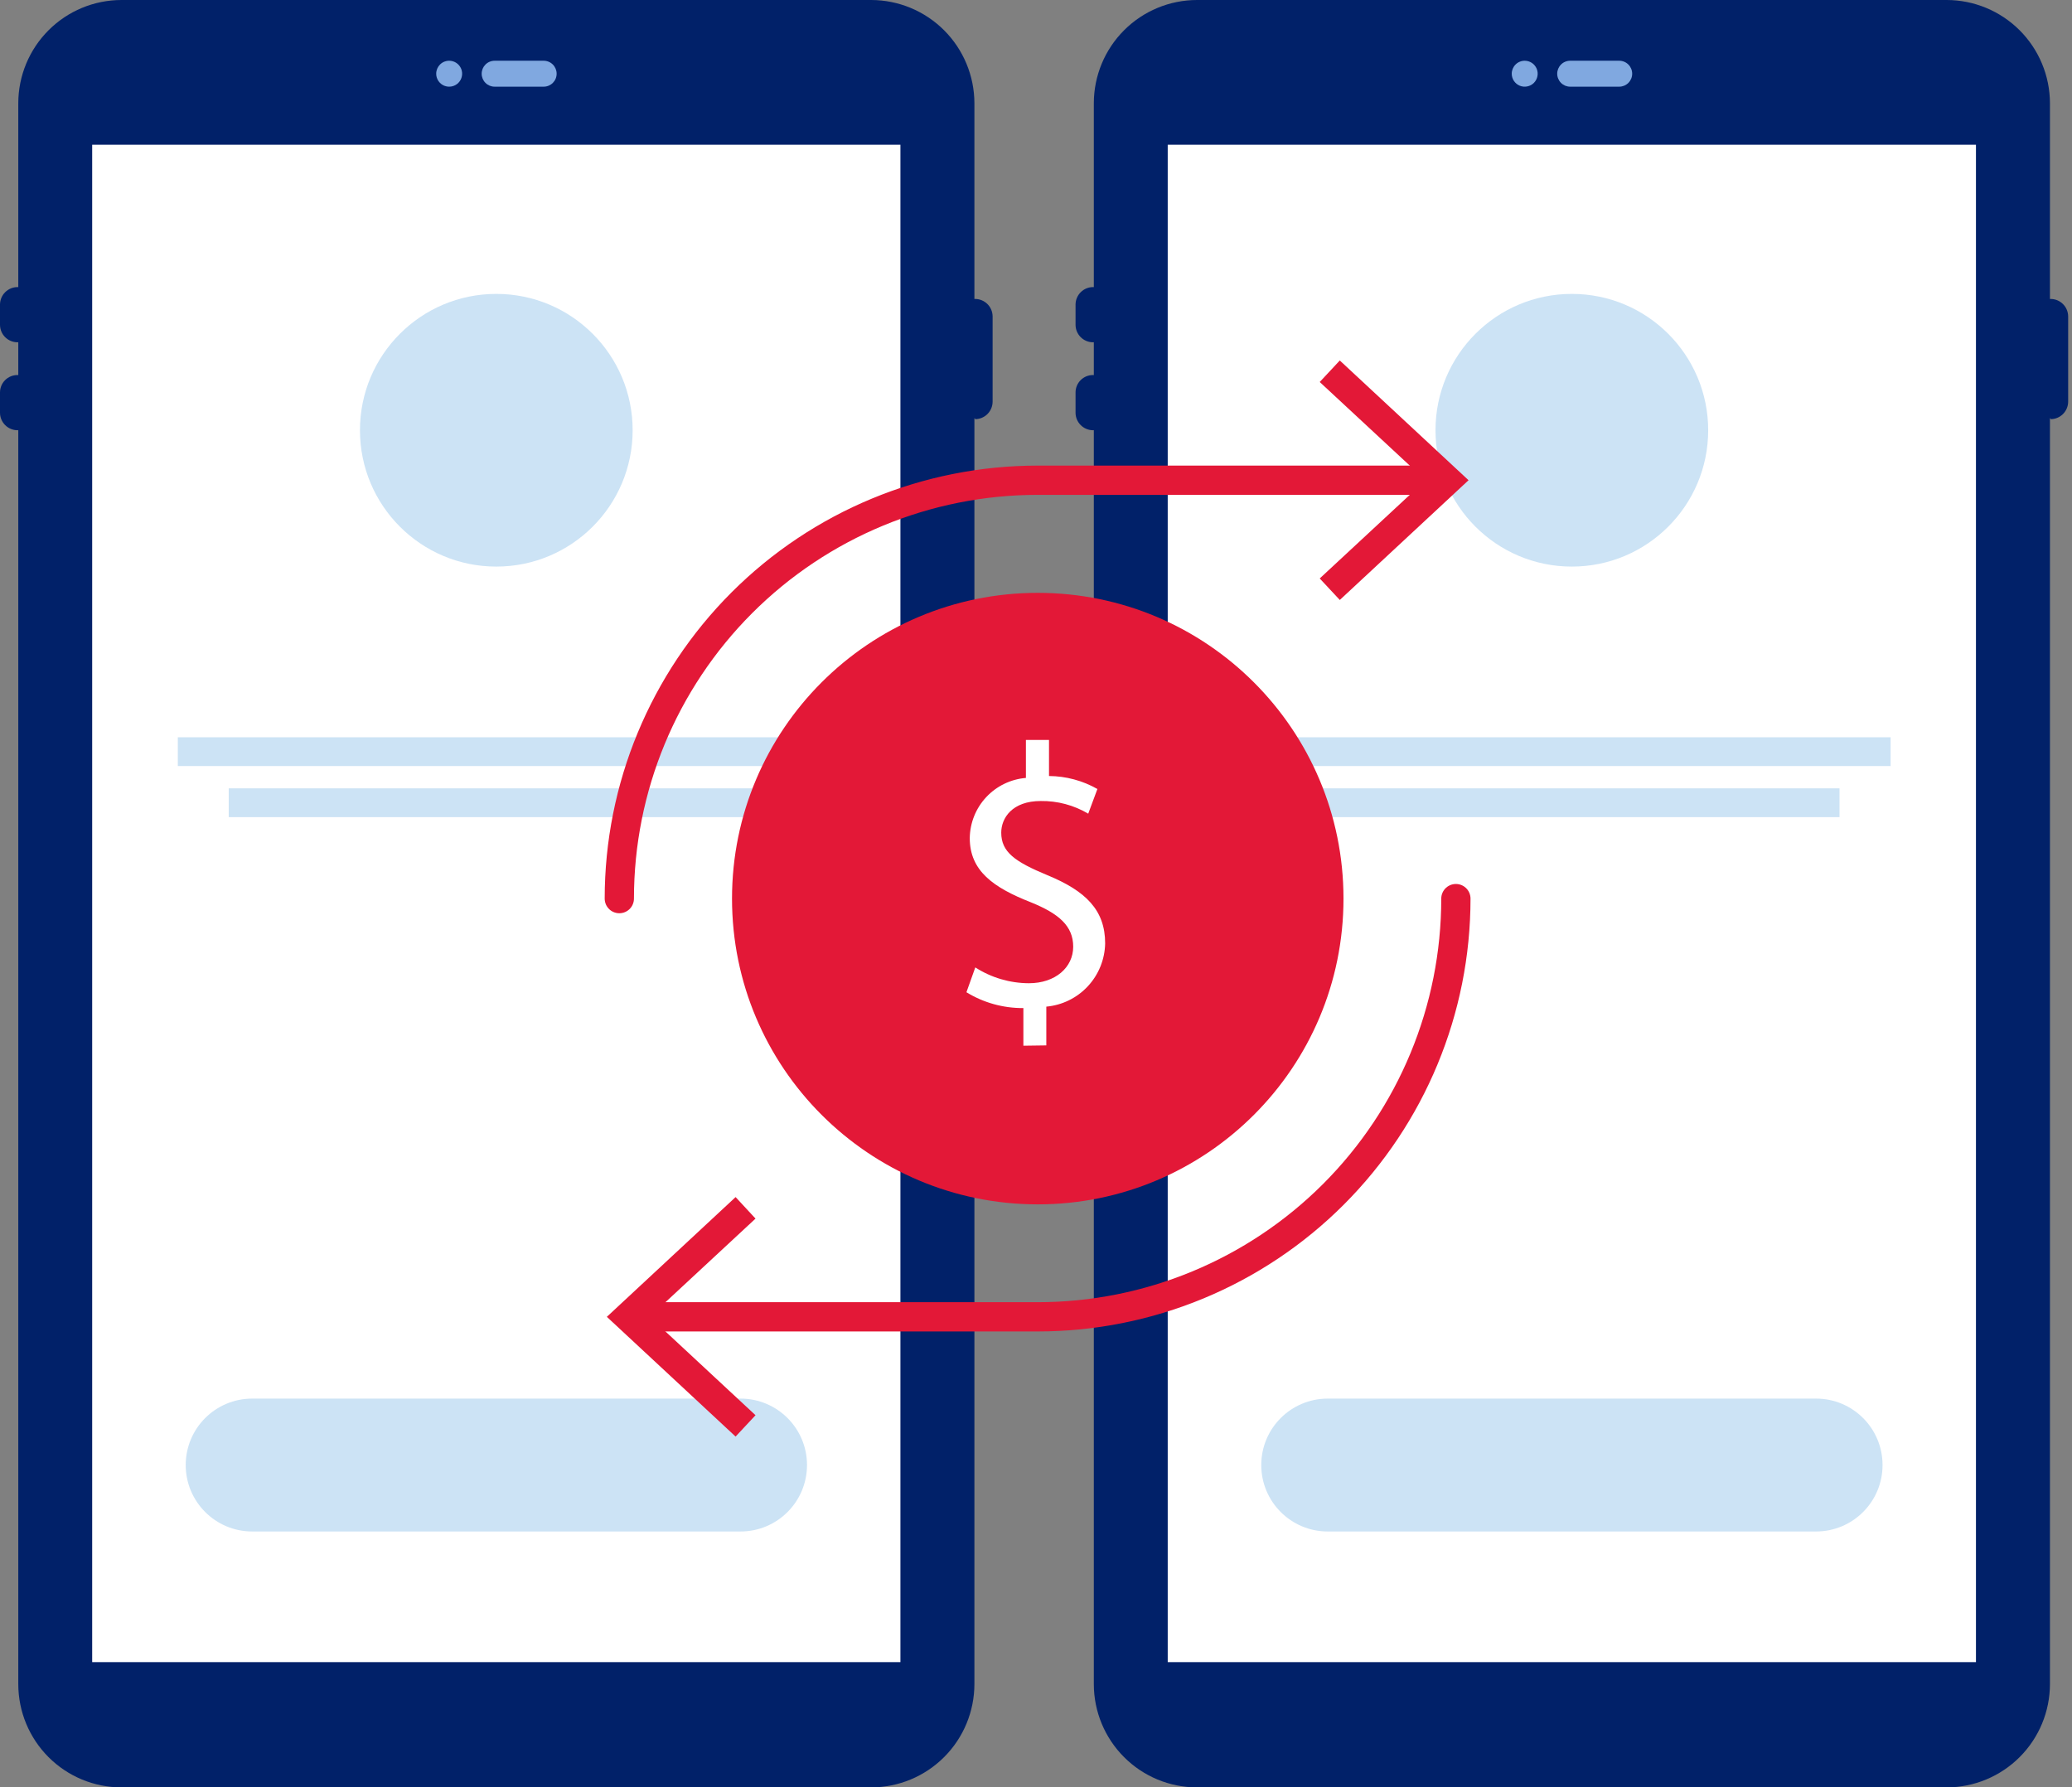
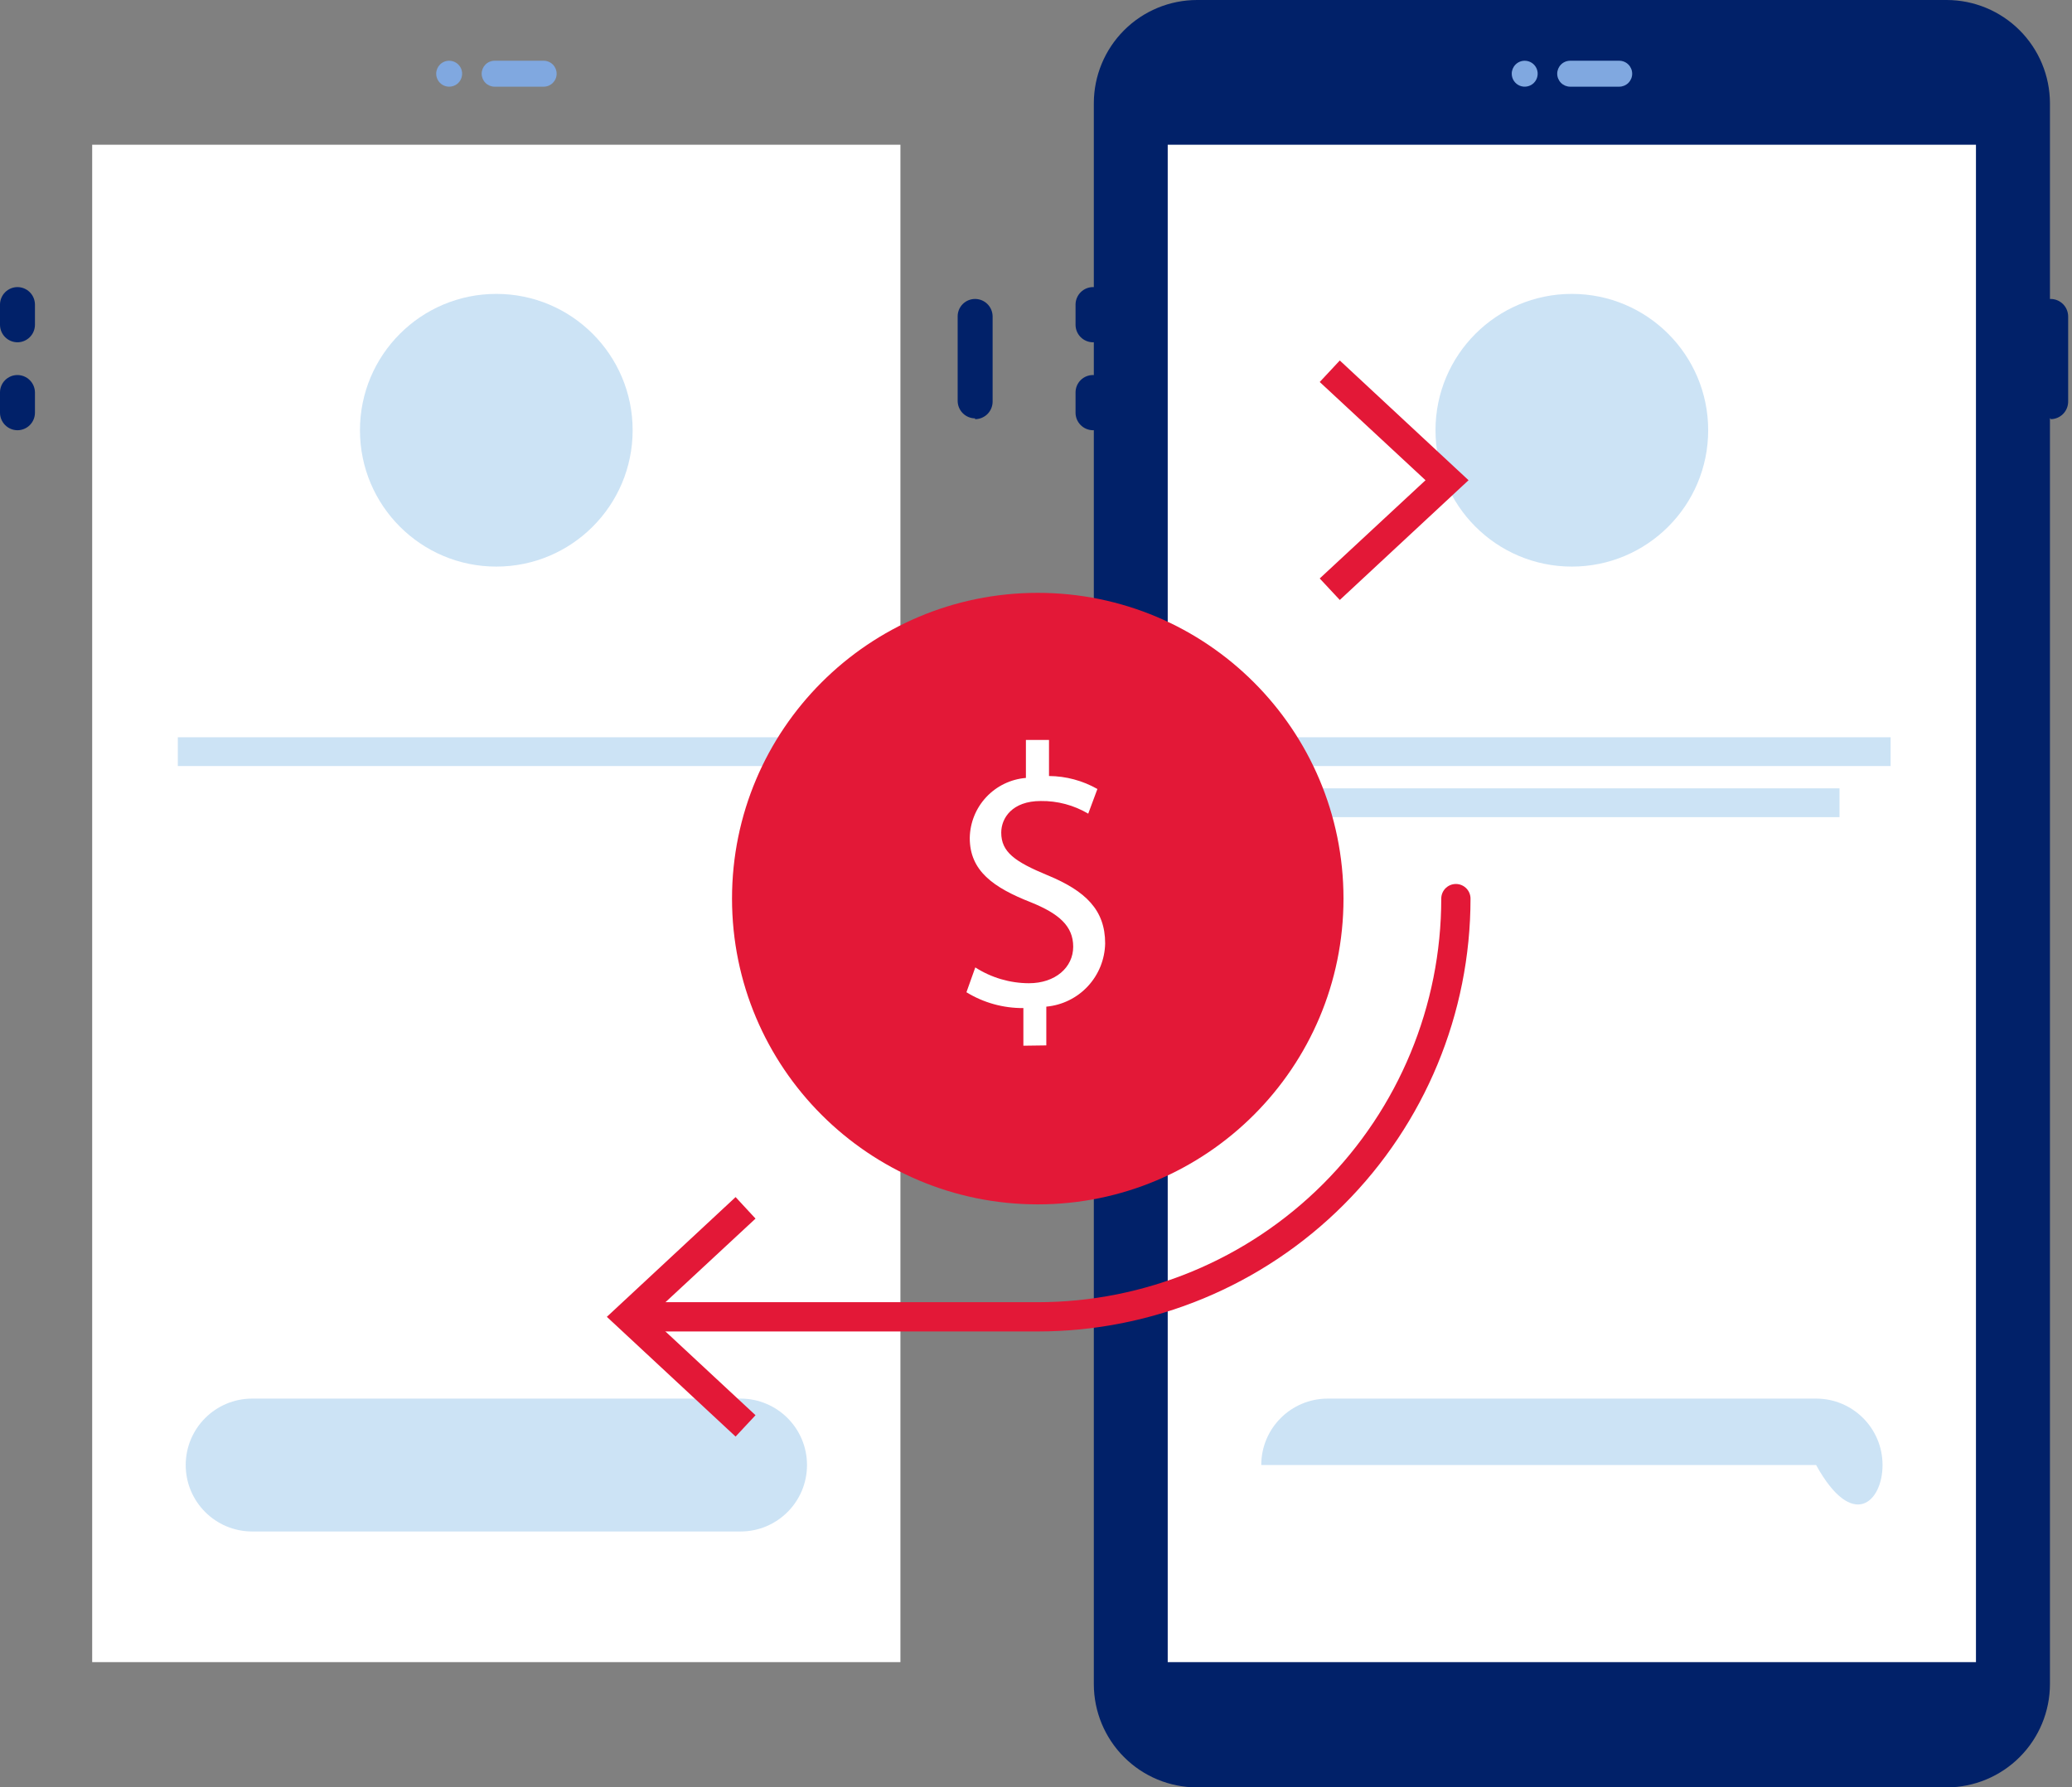
<svg xmlns="http://www.w3.org/2000/svg" width="131" height="113" viewBox="0 0 131 113" fill="none">
  <rect x="0" y="0" width="131" height="113" fill="#808080" stroke="none" />
  <path d="M69.1 21.64C68.809 21.637 68.531 21.521 68.325 21.315C68.119 21.109 68.003 20.831 68 20.54V19.25C68.003 18.959 68.119 18.681 68.325 18.475C68.531 18.269 68.809 18.152 69.1 18.15C69.393 18.15 69.674 18.265 69.881 18.471C70.089 18.677 70.207 18.957 70.21 19.25V20.54C70.207 20.833 70.089 21.112 69.881 21.318C69.674 21.524 69.393 21.64 69.1 21.64Z" fill="#012169" />
  <path d="M69.1 27.2C68.807 27.197 68.528 27.079 68.322 26.871C68.116 26.663 68 26.383 68 26.09V24.81C68 24.518 68.116 24.238 68.322 24.032C68.528 23.826 68.808 23.71 69.1 23.71C69.393 23.71 69.674 23.826 69.881 24.032C70.089 24.238 70.207 24.517 70.21 24.81V26.09C70.21 26.384 70.093 26.667 69.885 26.875C69.677 27.083 69.394 27.2 69.1 27.2Z" fill="#012169" />
  <path d="M129.647 26.45C129.356 26.447 129.078 26.331 128.872 26.125C128.666 25.919 128.549 25.641 128.547 25.35V20C128.547 19.708 128.663 19.428 128.869 19.222C129.075 19.016 129.355 18.9 129.647 18.9C129.94 18.9 130.22 19.015 130.428 19.221C130.636 19.427 130.754 19.707 130.757 20V25.4C130.754 25.693 130.636 25.972 130.428 26.178C130.22 26.384 129.94 26.5 129.647 26.5V26.45Z" fill="#012169" />
  <path d="M129.606 6.52V106.46C129.606 108.191 128.92 109.852 127.698 111.077C126.476 112.303 124.817 112.995 123.086 113H75.676C73.948 112.997 72.291 112.31 71.069 111.087C69.847 109.865 69.159 108.208 69.156 106.48V6.52C69.159 4.792 69.847 3.135 71.069 1.913C72.291 0.69 73.948 0.003 75.676 0L123.086 0C124.814 0.005 126.469 0.694 127.691 1.915C128.912 3.137 129.601 4.792 129.606 6.52Z" fill="#012169" />
  <path d="M124.928 9.15H73.828V105.08H124.928V9.15Z" fill="white" />
  <path d="M103.193 4.66C103.193 4.768 103.172 4.874 103.131 4.974C103.089 5.073 103.029 5.164 102.953 5.24C102.877 5.316 102.786 5.376 102.687 5.418C102.587 5.459 102.481 5.48 102.373 5.48H99.273C99.165 5.48 99.059 5.459 98.959 5.418C98.86 5.376 98.769 5.316 98.693 5.24C98.617 5.164 98.557 5.073 98.516 4.974C98.474 4.874 98.453 4.768 98.453 4.66C98.453 4.443 98.54 4.234 98.693 4.08C98.847 3.926 99.056 3.84 99.273 3.84H102.373C102.591 3.84 102.799 3.926 102.953 4.08C103.107 4.234 103.193 4.443 103.193 4.66Z" fill="#80A8E0" />
  <path d="M96.398 3.84C96.56 3.84 96.719 3.888 96.854 3.978C96.989 4.068 97.094 4.196 97.156 4.346C97.218 4.496 97.234 4.661 97.202 4.82C97.171 4.979 97.093 5.125 96.978 5.24C96.863 5.355 96.717 5.433 96.558 5.464C96.399 5.496 96.234 5.48 96.084 5.418C95.934 5.356 95.806 5.25 95.716 5.116C95.626 4.981 95.578 4.822 95.578 4.66C95.578 4.443 95.665 4.234 95.818 4.08C95.972 3.926 96.181 3.84 96.398 3.84Z" fill="#80A8E0" />
  <path d="M99.378 35.82C104.139 35.82 107.998 31.961 107.998 27.2C107.998 22.439 104.139 18.58 99.378 18.58C94.617 18.58 90.758 22.439 90.758 27.2C90.758 31.961 94.617 35.82 99.378 35.82Z" fill="#CCE3F5" />
  <path d="M119.532 46.61H79.242V48.43H119.532V46.61Z" fill="#CCE3F5" />
  <path d="M116.301 49.84H82.461V51.66H116.301V49.84Z" fill="#CCE3F5" />
-   <path d="M114.822 88.42H83.942C81.623 88.42 79.742 90.3 79.742 92.62C79.742 94.939 81.623 96.82 83.942 96.82H114.822C117.142 96.82 119.022 94.939 119.022 92.62C119.022 90.3 117.142 88.42 114.822 88.42Z" fill="#CCE3F5" />
+   <path d="M114.822 88.42H83.942C81.623 88.42 79.742 90.3 79.742 92.62H114.822C117.142 96.82 119.022 94.939 119.022 92.62C119.022 90.3 117.142 88.42 114.822 88.42Z" fill="#CCE3F5" />
  <path d="M1.1 21.64C0.809 21.637 0.531 21.521 0.325 21.315C0.119 21.109 0.003 20.831 0 20.54L0 19.25C0.003 18.959 0.119 18.681 0.325 18.475C0.531 18.269 0.809 18.152 1.1 18.15C1.393 18.15 1.673 18.265 1.881 18.471C2.089 18.677 2.207 18.957 2.21 19.25V20.54C2.207 20.833 2.089 21.112 1.881 21.318C1.673 21.524 1.393 21.64 1.1 21.64Z" fill="#012169" />
  <path d="M1.1 27.2C0.807 27.197 0.528 27.079 0.322 26.871C0.116 26.663 -1.1876e-05 26.383 9.15322e-10 26.09V24.81C9.15322e-10 24.518 0.116 24.238 0.322 24.032C0.528 23.826 0.808 23.71 1.1 23.71C1.393 23.71 1.673 23.826 1.881 24.032C2.089 24.238 2.207 24.517 2.21 24.81V26.09C2.21 26.384 2.093 26.667 1.885 26.875C1.677 27.083 1.394 27.2 1.1 27.2Z" fill="#012169" />
  <path d="M61.647 26.45C61.356 26.447 61.078 26.331 60.872 26.125C60.666 25.919 60.55 25.641 60.547 25.35V20C60.547 19.708 60.663 19.428 60.869 19.222C61.075 19.016 61.355 18.9 61.647 18.9C61.94 18.9 62.22 19.015 62.428 19.221C62.636 19.427 62.754 19.707 62.757 20V25.4C62.754 25.693 62.636 25.972 62.428 26.178C62.22 26.384 61.94 26.5 61.647 26.5V26.45Z" fill="#012169" />
-   <path d="M61.606 6.52V106.46C61.606 108.191 60.92 109.852 59.698 111.077C58.476 112.303 56.817 112.995 55.086 113H7.676C5.948 112.997 4.291 112.31 3.069 111.087C1.847 109.865 1.159 108.208 1.156 106.48V6.52C1.159 4.792 1.847 3.135 3.069 1.913C4.291 0.69 5.948 0.003 7.676 0L55.086 0C56.814 0.005 58.469 0.694 59.691 1.915C60.912 3.137 61.601 4.792 61.606 6.52Z" fill="#012169" />
  <path d="M56.928 9.15H5.828V105.08H56.928V9.15Z" fill="white" />
  <path d="M35.193 4.66C35.193 4.768 35.172 4.874 35.131 4.974C35.09 5.073 35.029 5.164 34.953 5.24C34.877 5.316 34.786 5.376 34.687 5.418C34.587 5.459 34.481 5.48 34.373 5.48H31.273C31.165 5.48 31.059 5.459 30.959 5.418C30.86 5.376 30.769 5.316 30.693 5.24C30.617 5.164 30.557 5.073 30.515 4.974C30.474 4.874 30.453 4.768 30.453 4.66C30.453 4.443 30.54 4.234 30.693 4.08C30.847 3.926 31.056 3.84 31.273 3.84H34.373C34.591 3.84 34.799 3.926 34.953 4.08C35.107 4.234 35.193 4.443 35.193 4.66Z" fill="#80A8E0" />
  <path d="M28.398 3.84C28.56 3.84 28.719 3.888 28.854 3.978C28.988 4.068 29.094 4.196 29.156 4.346C29.218 4.496 29.234 4.661 29.202 4.82C29.171 4.979 29.093 5.125 28.978 5.24C28.863 5.355 28.717 5.433 28.558 5.464C28.399 5.496 28.234 5.48 28.084 5.418C27.934 5.356 27.806 5.25 27.716 5.116C27.626 4.981 27.578 4.822 27.578 4.66C27.578 4.443 27.665 4.234 27.818 4.08C27.972 3.926 28.181 3.84 28.398 3.84Z" fill="#80A8E0" />
  <path d="M31.378 35.82C36.139 35.82 39.998 31.961 39.998 27.2C39.998 22.439 36.139 18.58 31.378 18.58C26.617 18.58 22.758 22.439 22.758 27.2C22.758 31.961 26.617 35.82 31.378 35.82Z" fill="#CCE3F5" />
  <path d="M51.532 46.61H11.242V48.43H51.532V46.61Z" fill="#CCE3F5" />
-   <path d="M48.301 49.84H14.461V51.66H48.301V49.84Z" fill="#CCE3F5" />
  <path d="M46.822 88.42H15.942C13.623 88.42 11.742 90.3 11.742 92.62C11.742 94.939 13.623 96.82 15.942 96.82H46.822C49.142 96.82 51.022 94.939 51.022 92.62C51.022 90.3 49.142 88.42 46.822 88.42Z" fill="#CCE3F5" />
  <path d="M92.047 56.81C92.047 63.822 89.262 70.547 84.303 75.506C79.345 80.464 72.62 83.25 65.607 83.25H40.367" stroke="#E31837" stroke-width="1.85" stroke-linecap="round" stroke-linejoin="round" />
  <path d="M46.507 75.68L47.767 77.04L41.077 83.25L47.767 89.47L46.507 90.82L38.367 83.25L46.507 75.68Z" fill="#E31837" />
-   <path d="M39.156 56.81C39.156 49.795 41.943 43.068 46.903 38.107C51.864 33.147 58.591 30.36 65.606 30.36H90.836" stroke="#E31837" stroke-width="1.85" stroke-linecap="round" stroke-linejoin="round" />
  <path d="M84.707 37.93L83.438 36.57L90.127 30.36L83.438 24.15L84.707 22.79L92.847 30.36L84.707 37.93Z" fill="#E31837" />
  <path d="M65.611 76.14C76.287 76.14 84.941 67.486 84.941 56.81C84.941 46.134 76.287 37.48 65.611 37.48C54.936 37.48 46.281 46.134 46.281 56.81C46.281 67.486 54.936 76.14 65.611 76.14Z" fill="#E31837" />
  <path d="M64.702 66.11V63.73C63.432 63.74 62.184 63.394 61.102 62.73L61.662 61.16C62.673 61.809 63.849 62.156 65.052 62.16C66.722 62.16 67.852 61.16 67.852 59.85C67.852 58.54 66.942 57.76 65.192 57.05C62.792 56.11 61.312 55.05 61.312 52.98C61.326 52.019 61.697 51.097 62.353 50.395C63.009 49.693 63.904 49.259 64.862 49.18V46.78H66.322V49.06C67.395 49.067 68.448 49.35 69.382 49.88L68.802 51.44C67.894 50.903 66.856 50.626 65.802 50.64C63.992 50.64 63.302 51.72 63.302 52.64C63.302 53.87 64.172 54.48 66.222 55.33C68.652 56.33 69.872 57.54 69.872 59.64C69.853 60.648 69.464 61.614 68.777 62.352C68.091 63.09 67.156 63.549 66.152 63.64V66.09L64.702 66.11Z" fill="white" />
</svg>